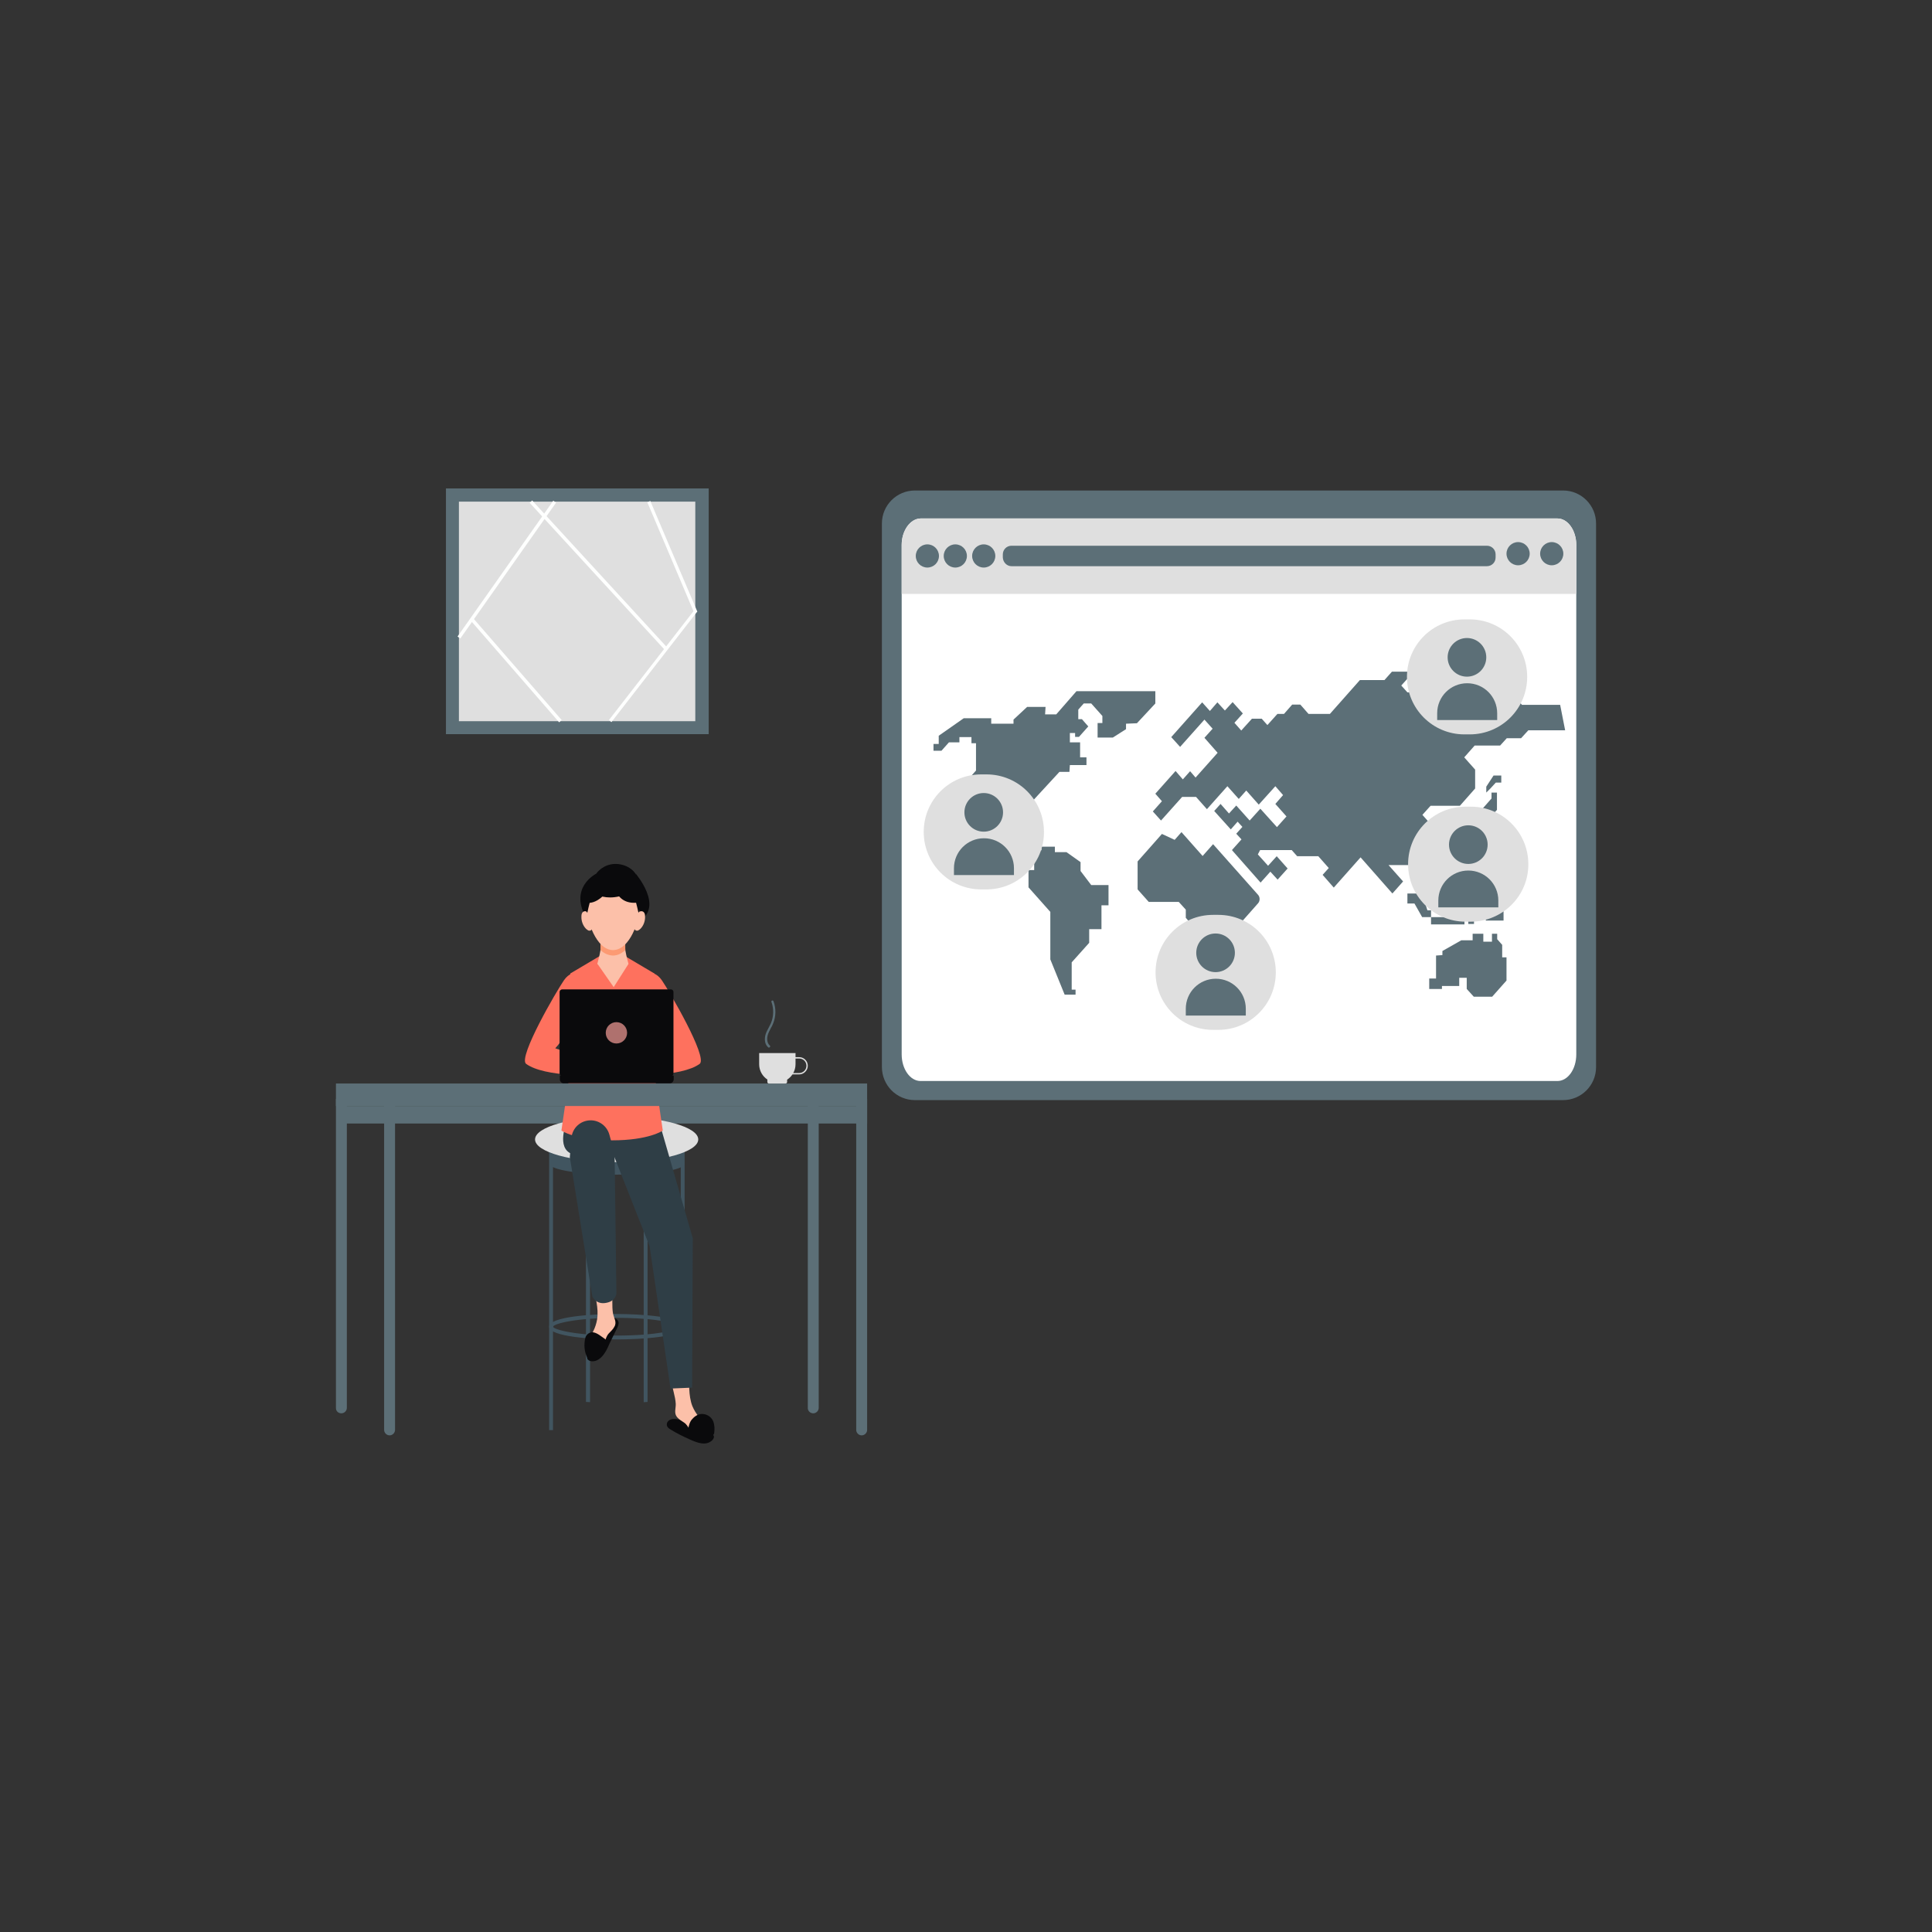
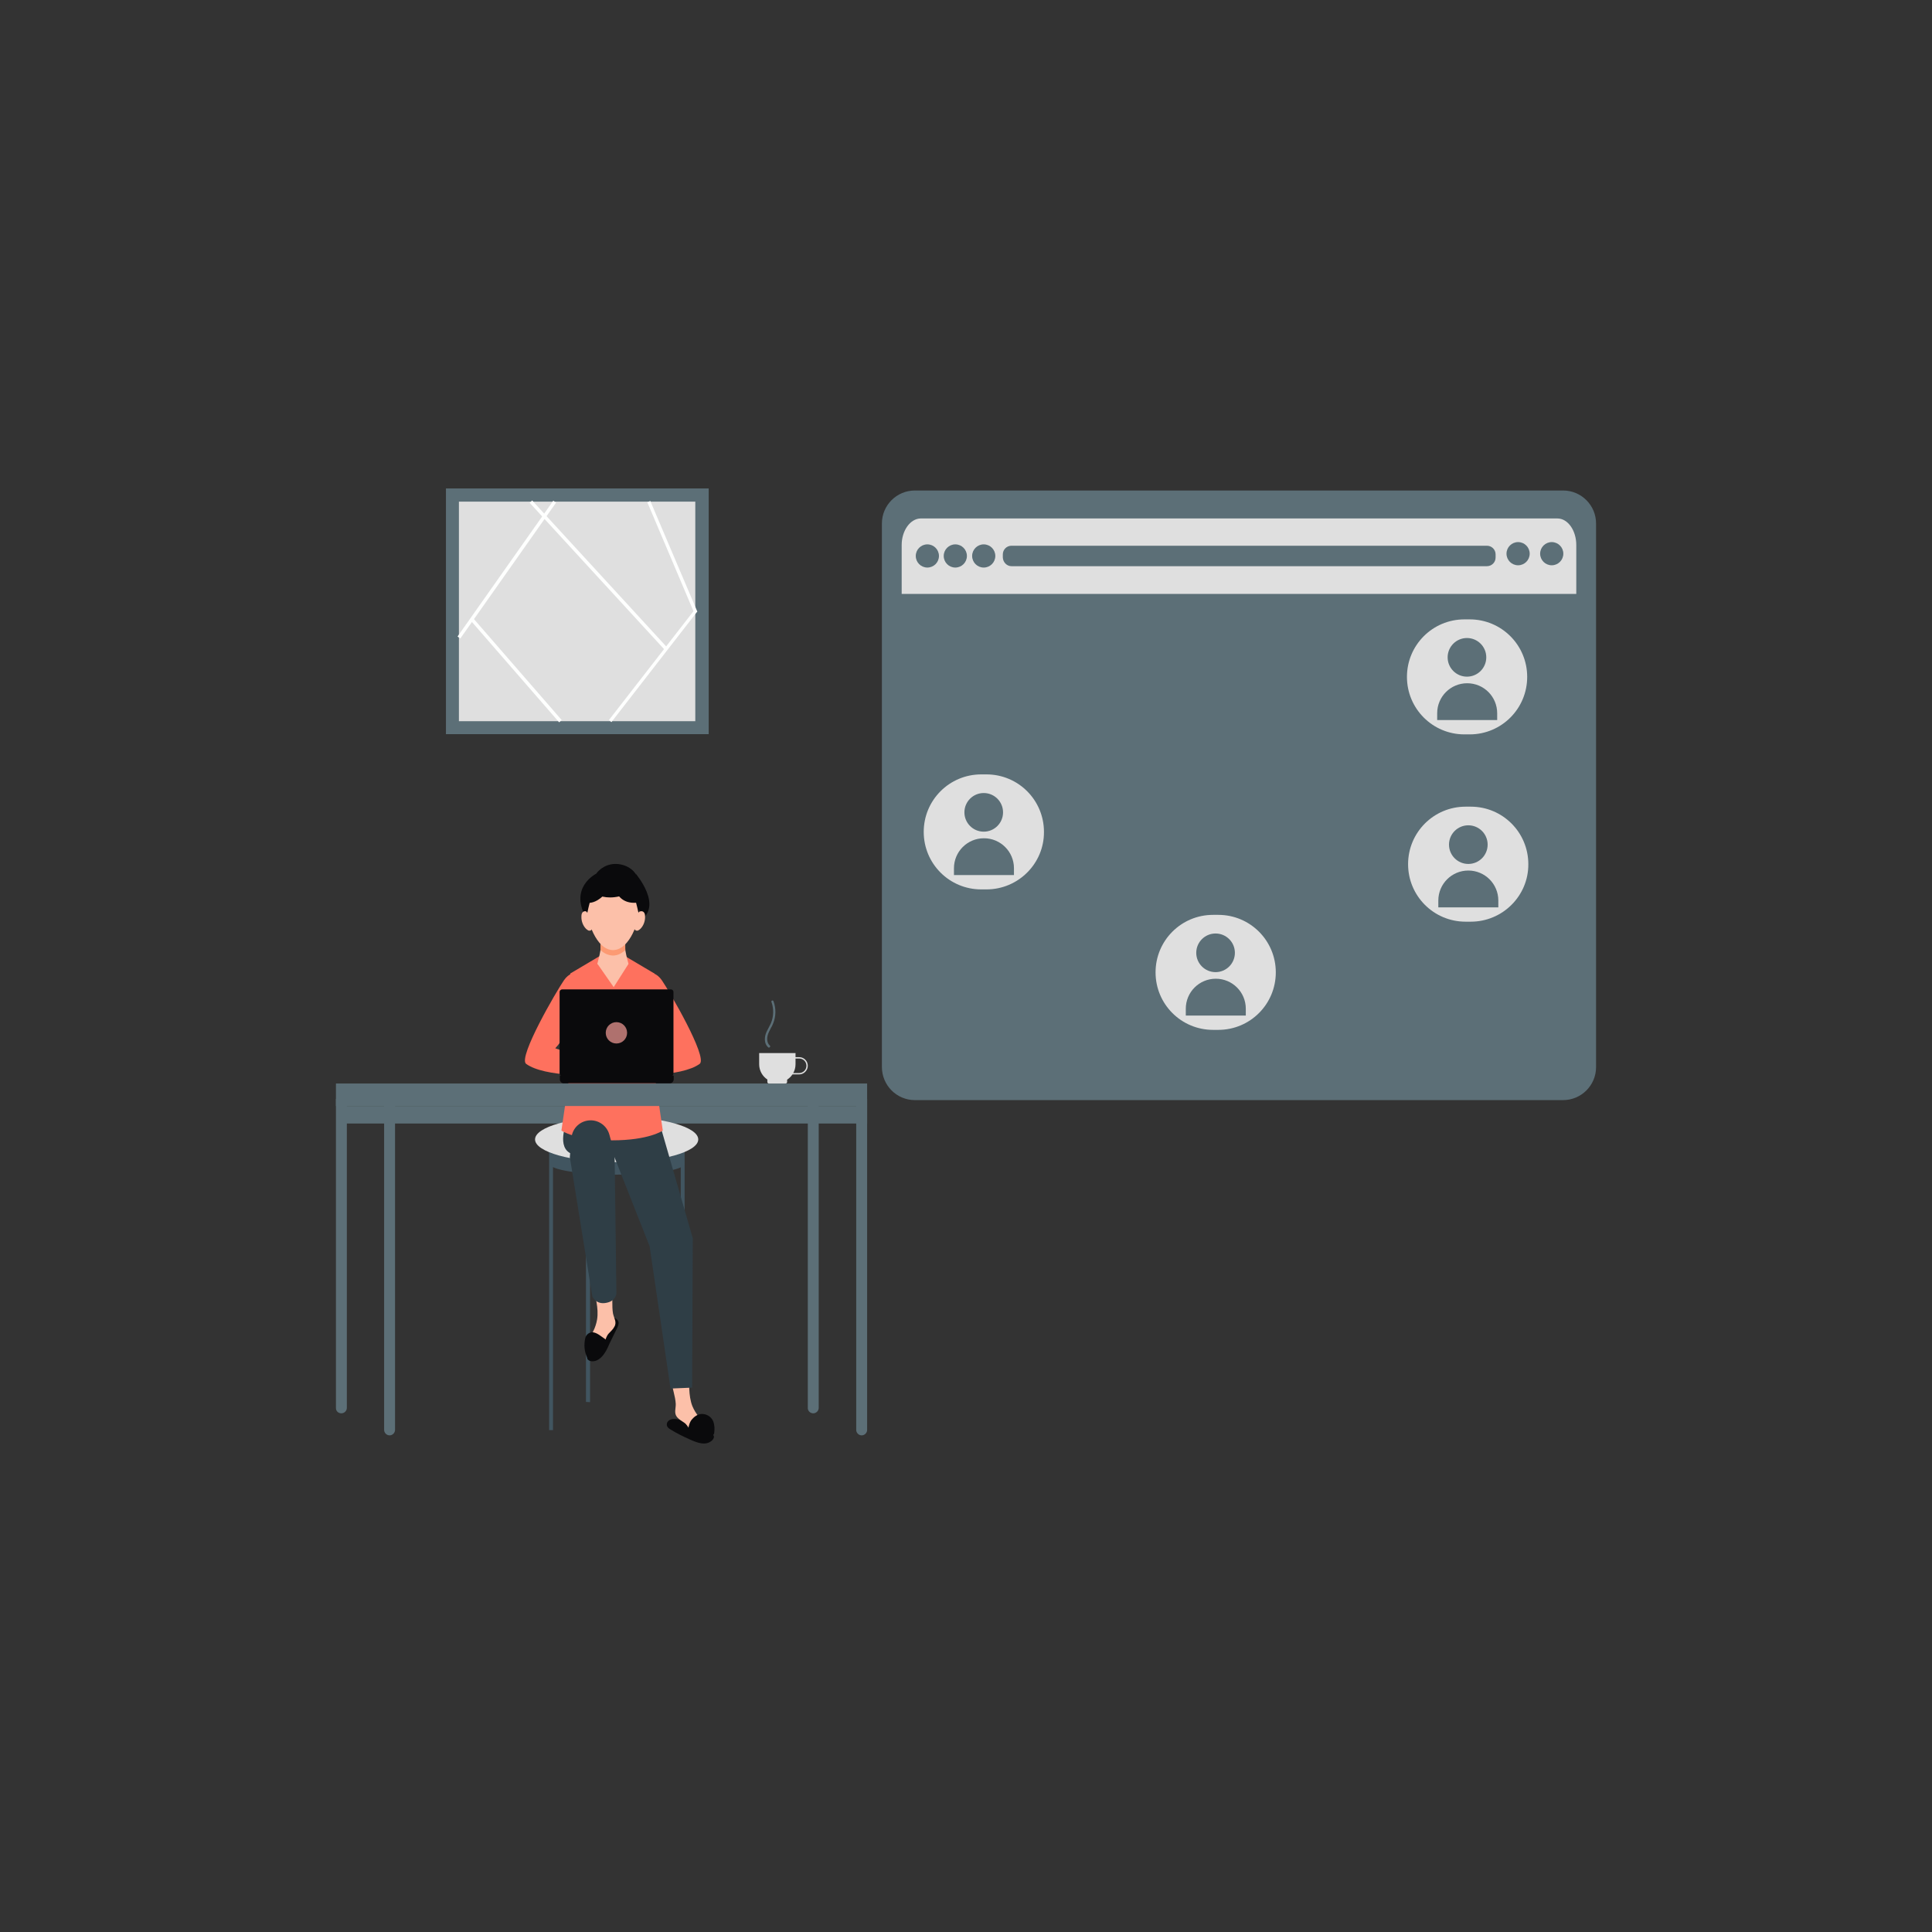
<svg xmlns="http://www.w3.org/2000/svg" enable-background="new 0 0 850 850" id="Layer_1" version="1.1" viewBox="0 0 850 850" x="0" y="0">
  <rect x="0" y="0" width="850" height="850" fill="#333333" stroke="none" />
  <g>
    <g>
      <g>
        <g>
          <g>
            <g>
              <path d="M402.5,484h285.2c8,0,14.5-6.5,14.5-14.5V230.3c0-8-6.5-14.5-14.5-14.5H402.5c-8,0-14.5,6.5-14.5,14.5&#13;&#10;       v239.1C388,477.5,394.5,484,402.5,484z" fill="#5c6f77" />
            </g>
          </g>
        </g>
      </g>
      <g>
        <g>
          <g>
            <g>
-               <path d="M396.7,239.8v224.1c0,6.4,3.7,11.7,8.3,11.7h280.2c4.6,0,8.3-5.2,8.3-11.7V239.8c0-6.4-3.7-11.7-8.3-11.7&#13;&#10;       H405C400.5,228.2,396.7,233.4,396.7,239.8z" fill="#fff" />
-             </g>
+               </g>
          </g>
        </g>
      </g>
      <g>
        <g>
          <g>
            <g>
              <path d="M396.7,239.8v21.5h296.8v-21.5c0-6.4-3.7-11.7-8.3-11.7H405C400.5,228.2,396.7,233.4,396.7,239.8z" fill="#dfdfdf" />
            </g>
          </g>
        </g>
      </g>
      <g>
        <g>
          <g>
            <g>
              <path d="M445,249.1h209.2c2.1,0,3.8-1.7,3.8-3.8v-1.4c0-2.1-1.7-3.8-3.8-3.8H445c-2.1,0-3.8,1.7-3.8,3.8v1.4&#13;&#10;       C441.3,247.4,443,249.1,445,249.1z" fill="#5c6f77" />
            </g>
          </g>
        </g>
      </g>
      <g>
        <g>
          <g>
            <g>
              <circle cx="667.9" cy="243.6" fill="#5c6f77" r="5.1" />
            </g>
          </g>
        </g>
      </g>
      <g>
        <g>
          <g>
            <g>
              <circle cx="682.7" cy="243.6" fill="#5c6f77" r="5.1" />
            </g>
          </g>
        </g>
      </g>
      <g>
        <g>
          <g>
            <g>
              <circle cx="432.8" cy="244.6" fill="#5c6f77" r="5.1" />
            </g>
          </g>
        </g>
      </g>
      <g>
        <g>
          <g>
            <g>
              <circle cx="420.3" cy="244.6" fill="#5c6f77" r="5.1" />
            </g>
          </g>
        </g>
      </g>
      <g>
        <g>
          <g>
            <g>
              <circle cx="408" cy="244.6" fill="#5c6f77" r="5.1" />
            </g>
          </g>
        </g>
      </g>
    </g>
    <g>
      <g>
        <g>
          <g>
            <path d="M262.3,384.4c0,0-12.5,6.1-4,20.2" fill="#0a0a0c" />
          </g>
        </g>
      </g>
      <g>
        <g>
          <g>
            <path d="M279.7,384.4c0,0,12.2,14.2,1.8,20.7" fill="#0a0a0c" />
          </g>
        </g>
      </g>
      <g>
        <g>
          <g>
            <path d="M355.4,619.5V483.5h4.8v135.9c0,1.3-1.1,2.4-2.4,2.4l0,0C356.5,621.8,355.4,620.8,355.4,619.5z" fill="#5c6f77" />
          </g>
        </g>
      </g>
      <g>
        <g>
          <g>
            <path d="M169,629.1V483.5h4.8v145.6c0,1.3-1.1,2.4-2.4,2.4l0,0C170.1,631.5,169,630.4,169,629.1z" fill="#5c6f77" />
          </g>
        </g>
      </g>
      <g>
        <g>
          <g>
            <polygon fill="#5c6f77" points="360.3 486.6 170.2 486.6 148.9 486.6 148.9 494.3 170.2 494.3 360.3 494.3 381.5 494.3 381.5 486.6" />
          </g>
        </g>
      </g>
      <g>
        <g>
          <g>
            <g>
              <rect fill="#415560" height="124.9" width="1.7" x="241.6" y="504.3" />
            </g>
          </g>
        </g>
      </g>
      <g>
        <g>
          <g>
            <g>
              <rect fill="#415560" height="124.9" width="1.7" x="299.5" y="504.3" />
            </g>
          </g>
        </g>
      </g>
      <g>
        <g>
          <g>
            <g>
              <polygon fill="#415560" points="259.6 616.9 257.8 616.8 257.8 504.2 259.6 504.3" />
            </g>
          </g>
        </g>
      </g>
      <g>
        <g>
          <g>
            <g>
-               <polygon fill="#415560" points="284.9 616.8 283.2 616.9 283.2 504.3 284.9 504.2" />
-             </g>
-           </g>
-         </g>
-       </g>
-       <g>
-         <g>
-           <g>
-             <g>
-               <path d="M271.3,589.3c-10.3,0-29.7-1.2-29.7-5.6c0-4.5,19.4-5.6,29.7-5.6c10.3,0,29.7,1.2,29.7,5.6&#13;&#10;       C301,588.2,281.6,589.3,271.3,589.3z M271.3,579.8c-17.7,0-27.6,2.5-28,3.9c0.3,1.3,10.2,3.9,28,3.9c17.7,0,27.6-2.5,28-3.9&#13;&#10;       C298.9,582.3,289,579.8,271.3,579.8z" fill="#415560" />
-             </g>
+               </g>
+           </g>
+         </g>
+       </g>
+       <g>
+         <g>
+           <g>
+             <g>
+               </g>
          </g>
        </g>
      </g>
      <g>
        <g>
          <g>
            <path d="M300.9,505h-59.1v6.9h0c0,0,0,0.1,0,0.1c0,2.6,13.2,4.8,29.6,4.8s29.6-2.1,29.6-4.7c0,0,0-0.1,0-0.1h0&#13;&#10;      L300.9,505z" fill="#415560" />
          </g>
        </g>
      </g>
      <g>
        <g>
          <g>
            <ellipse cx="271.3" cy="501.3" fill="#dfdfdf" rx="35.9" ry="10" />
          </g>
        </g>
      </g>
      <g>
        <g>
          <g>
            <path d="M249,494.6c0,0-4.8,12.3,4.4,13.5c9.2,1.2,38.6-2.3,38.6-2.3l-2.1-12.6L249,494.6z" fill="#2f3e46" />
          </g>
        </g>
      </g>
      <g>
        <g>
          <g>
            <path d="M314.1,632.3c-0.1,0.6-0.5,1.1-0.9,1.5c-2.8,2.5-6.8,0.8-9.7-0.5c-2.9-1.3-5.8-2.7-8.5-4.4&#13;&#10;      c-0.7-0.4-1.4-0.9-1.6-1.8c-0.3-1.7,1.4-2.8,2.8-2.8c1.4-0.1,2.8,0.3,4.1,0.8c2.2,0.9,4.5,1.7,6.7,2.6c2.1,0.8,4.6,1.5,6.3,3&#13;&#10;      c0.3,0.2,0.5,0.5,0.6,0.8C314.1,631.8,314.1,632,314.1,632.3z" fill="#0a0a0c" />
          </g>
        </g>
      </g>
      <g>
        <g>
          <g>
            <path d="M297.3,617.6c-0.1-1.7-0.5-3.5-0.9-5.1c-0.5-2.3-1.1-4.5-1.6-6.8c-0.4-1.7-0.2-3.8,0.9-5.2&#13;&#10;      c1.1-1.4,3.2-1.7,4.8-1c1.8,0.7,2.5,2.3,2.6,3.9c0.2,5-0.3,10.5,1.5,15.2c0.7,1.7,1.7,3.3,2.8,4.7c1.1,1.4,2.6,2.6,3.5,4.2&#13;&#10;      c0.7,1.1,1,2.3,0.8,3.6c-0.3,1.2-1.3,2.3-2.5,2.3c-1,0-1.9-0.6-2.6-1.3c-1-0.9-2.3-1.8-3-2.9c-0.8-1.2-1.4-2.5-2.6-3.3&#13;&#10;      c-1.1-0.7-2.2-1.4-3.1-2.4C296.4,621.7,297.4,619.6,297.3,617.6z" fill="#fcc0a9" />
          </g>
        </g>
      </g>
      <g>
        <g>
          <g>
            <path d="M307.6,633.8c0.2,0,0.4,0.1,0.6,0.1c1.1,0.2,2.2,0.1,3.2-0.3c1-0.4,1.6-1.1,2.2-2&#13;&#10;      c0.2-0.3,0.4-0.6,0.6-0.9c0.1-1,0.2-2,0.1-3c-0.1-1.4-0.5-2.9-1.5-3.9c-1.1-1.2-2.7-1.8-4.3-1.7c-1.6,0.1-3.1,1.2-4.1,2.4&#13;&#10;      c-1.2,1.4-1.4,3.3-1.9,5.1c-0.1,0.5-0.3,1.1-0.1,1.6c0.2,0.5,0.8,0.8,1.3,1.1C305,632.9,306.2,633.5,307.6,633.8z" fill="#0a0a0c" />
          </g>
        </g>
      </g>
      <g>
        <g>
          <g>
            <polygon fill="#2f3e46" points="268 503.2 285.8 548.3 295 610.9 304.5 610.5 304.8 544.8 290.4 494.9 265.9 495.3" />
          </g>
        </g>
      </g>
      <g>
        <g>
          <g>
            <path d="M287.9,428.3l-13.5-8l-4.8-0.4v0l-0.2,0l-0.2,0v0l-4.8,0.4l-13.5,8c0,0-0.3,7.7,1.5,32.1l-5.4,37&#13;&#10;      c0,0,6,4.3,22.3,4.3c16.3,0,22.3-4.3,22.3-4.3l-5.4-37C288.3,436,287.9,428.3,287.9,428.3z" fill="#fe715e" />
          </g>
        </g>
      </g>
      <g>
        <g>
          <g>
            <path d="M276.5,424c-0.7-2.6-1.4-5.2-1.6-7.9c-0.3-3.8,0.1-7.6,0.7-11.4c-2,0.2-4,0.4-6,0.5&#13;&#10;      c-2-0.2-3.9-0.3-5.9-0.5c0.6,3.8,1,7.6,0.7,11.4c-0.2,2.7-0.9,5.3-1.6,7.9c0,0.1,0.1,0.3,0.3,0.4l6.9,9.9l6.3-9.9&#13;&#10;      C276.4,424.3,276.5,424.2,276.5,424z" fill="#fcc0a9" />
          </g>
        </g>
      </g>
      <g>
        <g>
          <g>
            <path d="M269.7,420.4c2.1,0,3.9-1,5.4-2.4c-0.1-3.3,0.2-6.6,0.8-9.8c-2.1,0.2-4.2,0.4-6.3,0.5&#13;&#10;      c-2.1-0.2-4.1-0.3-6.2-0.5c0.5,3.2,0.9,6.5,0.8,9.8c1.5,1.4,3.3,2.3,5.4,2.4v0C269.5,420.4,269.6,420.4,269.7,420.4&#13;&#10;      C269.6,420.4,269.6,420.4,269.7,420.4L269.7,420.4z" fill="#fc9a73" />
          </g>
        </g>
      </g>
      <g>
        <g>
          <g>
            <path d="M279.9,390.9c-1.6-2.9-4.5-4.5-7.7-5c-0.8-0.1-1.5-0.2-2.3-0.2v0c0,0-0.1,0-0.1,0c0,0-0.1,0-0.1,0v0&#13;&#10;      c-0.7,0-1.5,0.1-2.3,0.2c-3.2,0.5-6.1,2.1-7.7,5c-1.6,2.9-1.7,6.3-1.6,9.5c0.2,4.2,4,17.4,11.5,17.6v0c0,0,0.1,0,0.1,0&#13;&#10;      c0,0,0.1,0,0.1,0v0c7.6-0.2,11.4-13.4,11.5-17.6C281.6,397.2,281.5,393.8,279.9,390.9z" fill="#fcc0a9" />
          </g>
        </g>
      </g>
      <g>
        <g>
          <g>
            <path d="M258.9,401.6c-0.7-0.8-1.9-1-2.6-0.2c-0.4,0.5-0.5,1.1-0.5,1.8c-0.1,2,0.7,4.1,2,5.4&#13;&#10;      c0.3,0.3,0.7,0.6,1.1,0.8c0.4,0.1,0.9,0.1,1.2-0.2c0.6-0.5,0.7-1.5,0.5-2.4C260.5,405,260.1,402.8,258.9,401.6z" fill="#fcc0a9" />
          </g>
        </g>
      </g>
      <g>
        <g>
          <g>
            <path d="M280.7,401.6c0.7-0.8,1.9-1,2.6-0.2c0.4,0.5,0.5,1.1,0.5,1.8c0.1,2-0.7,4.1-2,5.4&#13;&#10;      c-0.3,0.3-0.7,0.6-1.1,0.8c-0.4,0.1-0.9,0.1-1.2-0.2c-0.6-0.5-0.7-1.5-0.5-2.4C279.2,405,279.6,402.8,280.7,401.6z" fill="#fcc0a9" />
          </g>
        </g>
      </g>
      <g>
        <g>
          <g>
            <path d="M260.7,388c0.8-3.9,4.1-6.9,8-7.7c4-0.8,8.7,0.8,10.9,4.1c1.2,1.8,2.3,4.6,2.3,6.8&#13;&#10;      c0.3,3.6,0.7,7.5-1,10.4c-0.6-2.9-1.5-5.9-2.1-8.9c-1.7-0.8-2.5-2-3.3-3.6c-3.3,1.7-7.7,1.6-10.8-0.4c-0.8,1.7-2.5,3.2-4.2,4&#13;&#10;      c-0.6,2.9-1.5,5.9-2.1,8.9c-2.6-3.3-1.2-7-1-10.4c0.1-0.9,0.1-1.7,0.6-2.3C258.9,388.2,259.8,387.9,260.7,388z" fill="#0a0a0c" />
          </g>
        </g>
      </g>
      <g>
        <g>
          <g>
            <path d="M259.1,429c0,0-6.7-4-11,2.3c-3.3,4.8-20.1,33.6-16.7,36.7c8.2,6.1,31.9,5.1,31.9,5.1l0.4-2.7l-0.5-2.6&#13;&#10;      l-18.9-6.6C244.5,461.3,267.9,432.3,259.1,429z" fill="#fe715e" />
          </g>
        </g>
      </g>
      <g>
        <g>
          <g>
            <path d="M253,451.4c-0.1,0-0.2-0.1-0.2-0.2l-1-12.9c0-0.1,0.1-0.2,0.2-0.2c0.1,0,0.2,0.1,0.2,0.2l1,12.9&#13;&#10;      C253.2,451.3,253.1,451.4,253,451.4C253,451.4,253,451.4,253,451.4z" fill="#fff" />
          </g>
        </g>
      </g>
      <g>
        <g>
          <g>
            <path d="M257.4,473.9c-0.1,0-0.2-0.1-0.2-0.1c-0.6-2.5,0.2-5.4,2-7.3c0.1-0.1,0.2-0.1,0.3,0c0.1,0.1,0.1,0.2,0,0.3&#13;&#10;      c-1.7,1.8-2.5,4.5-1.9,6.9C257.6,473.8,257.5,473.9,257.4,473.9C257.4,473.9,257.4,473.9,257.4,473.9z" fill="#fff" />
          </g>
        </g>
      </g>
      <g>
        <g>
          <g>
            <path d="M262.7,472.3C262.7,472.3,262.7,472.3,262.7,472.3l-5.2-0.1c-0.1,0-0.2-0.1-0.2-0.2c0-0.1,0.1-0.2,0.2-0.2&#13;&#10;      l5.2,0.1c0.1,0,0.2,0.1,0.2,0.2C262.9,472.2,262.8,472.3,262.7,472.3z" fill="#fff" />
          </g>
        </g>
      </g>
      <g>
        <g>
          <g>
            <path d="M263.1,470.2C263.1,470.2,263.1,470.2,263.1,470.2l-5-0.4c-0.1,0-0.2-0.1-0.2-0.2c0-0.1,0.1-0.2,0.2-0.2&#13;&#10;      l5,0.4c0.1,0,0.2,0.1,0.2,0.2C263.3,470.1,263.2,470.2,263.1,470.2z" fill="#fff" />
          </g>
        </g>
      </g>
      <g>
        <g>
          <g>
            <path d="M263.1,468.7C263.1,468.7,263.1,468.7,263.1,468.7l-4.2-0.8c-0.1,0-0.2-0.1-0.1-0.2c0-0.1,0.1-0.2,0.2-0.1&#13;&#10;      l4.1,0.8c0.1,0,0.2,0.1,0.1,0.2C263.3,468.6,263.2,468.7,263.1,468.7z" fill="#fff" />
          </g>
        </g>
      </g>
      <g>
        <g>
          <g>
            <path d="M280.2,429c0,0,6.7-4,11,2.3c3.3,4.8,20.1,33.6,16.7,36.7c-8.2,6.1-31.9,5.1-31.9,5.1l-0.4-2.7l0.5-2.6&#13;&#10;      l18.9-6.6C294.9,461.3,271.5,432.3,280.2,429z" fill="#fe715e" />
          </g>
        </g>
      </g>
      <g>
        <g>
          <g>
            <path d="M286.3,451.4C286.3,451.4,286.3,451.4,286.3,451.4c-0.1,0-0.2-0.1-0.2-0.2l1-12.9c0-0.1,0.1-0.2,0.2-0.2&#13;&#10;      c0.1,0,0.2,0.1,0.2,0.2l-1,12.9C286.5,451.4,286.4,451.4,286.3,451.4z" fill="#fff" />
          </g>
        </g>
      </g>
      <g>
        <g>
          <g>
            <path d="M282,473.9C282,473.9,282,473.9,282,473.9c-0.1,0-0.2-0.1-0.2-0.2c0.6-2.4-0.2-5.1-1.9-6.9&#13;&#10;      c-0.1-0.1-0.1-0.2,0-0.3c0.1-0.1,0.2-0.1,0.3,0c1.8,1.9,2.6,4.7,2,7.3C282.2,473.9,282.1,473.9,282,473.9z" fill="#fff" />
          </g>
        </g>
      </g>
      <g>
        <g>
          <g>
            <path d="M276.7,472.3c-0.1,0-0.2-0.1-0.2-0.2c0-0.1,0.1-0.2,0.2-0.2l5.2-0.1c0.1,0,0.2,0.1,0.2,0.2&#13;&#10;      c0,0.1-0.1,0.2-0.2,0.2L276.7,472.3C276.7,472.3,276.7,472.3,276.7,472.3z" fill="#fff" />
          </g>
        </g>
      </g>
      <g>
        <g>
          <g>
            <path d="M276.3,470.2c-0.1,0-0.2-0.1-0.2-0.2c0-0.1,0.1-0.2,0.2-0.2l5-0.4c0.1,0,0.2,0.1,0.2,0.2&#13;&#10;      c0,0.1-0.1,0.2-0.2,0.2L276.3,470.2C276.3,470.2,276.3,470.2,276.3,470.2z" fill="#fff" />
          </g>
        </g>
      </g>
      <g>
        <g>
          <g>
            <path d="M276.3,468.7c-0.1,0-0.2-0.1-0.2-0.1c0-0.1,0-0.2,0.1-0.2l4.1-0.8c0.1,0,0.2,0,0.2,0.1&#13;&#10;      c0,0.1,0,0.2-0.1,0.2L276.3,468.7C276.3,468.7,276.3,468.7,276.3,468.7z" fill="#fff" />
          </g>
        </g>
      </g>
      <g>
        <g>
          <g>
            <path d="M258.8,598.3c0.4,0.4,1.1,0.6,1.7,0.6c2.9,0.1,4.9-2.4,6.2-4.7c0.8-1.4,1.3-2.9,2.1-4.4&#13;&#10;      c0.9-1.8,1.8-3.7,2.7-5.5c0.4-0.9,0.8-1.8,0.6-2.7c-0.3-1.1-1.5-1.9-2.7-1.9c-1.2,0-2.3,0.7-3,1.6c-1.1,1.2-1.7,2.8-2.4,4.2&#13;&#10;      c-0.9,1.6-1.8,3.2-2.7,4.8c-1.1,2-2.6,4-2.9,6.3c-0.1,0.3-0.1,0.7,0,1C258.4,597.9,258.5,598.1,258.8,598.3z" fill="#0a0a0c" />
          </g>
        </g>
      </g>
      <g>
        <g>
          <g>
            <path d="M269.7,577.9c-0.3-1.7-0.3-3.5-0.3-5.2c0-2.3,0.1-4.7,0.1-7c0-1.7-0.6-3.8-2-4.9&#13;&#10;      c-1.4-1.1-3.5-0.9-4.9,0.1c-1.6,1.1-2,2.8-1.7,4.4c0.9,5,2.6,10.1,1.8,15.2c-0.3,1.8-0.9,3.6-1.7,5.2c-0.8,1.6-1.9,3.1-2.5,4.8&#13;&#10;      c-0.4,1.2-0.5,2.5,0,3.6c0.5,1.1,1.7,1.9,2.9,1.7c1-0.2,1.7-1,2.3-1.8c0.8-1.1,1.8-2.3,2.3-3.5c0.5-1.3,0.8-2.7,1.8-3.8&#13;&#10;      c0.9-1,1.9-1.8,2.5-3C271.5,581.7,270.1,579.9,269.7,577.9z" fill="#fcc0a9" />
          </g>
        </g>
      </g>
      <g>
        <g>
          <g>
            <path d="M267,590.1c-0.2-0.5-0.6-0.9-1.1-1.2c-1.5-1-2.9-2.3-4.7-2.7c0,0,0,0,0,0c-1.7-0.3-3.3,0.8-3.7,2.5&#13;&#10;      c-0.7,3-0.4,6.1,0.9,8.7c0,0,0,0,0,0c1.1,0.3,2.1,0.6,3.1,0.2c1-0.4,1.9-1,2.7-1.8c0.1-0.2,0.3-0.3,0.4-0.5&#13;&#10;      c0.8-1.1,1.5-2.3,2-3.5C266.9,591.2,267.2,590.7,267,590.1z" fill="#0a0a0c" />
          </g>
        </g>
      </g>
      <g>
        <g>
          <g>
            <path d="M250.7,509.1l9.9,61.3c0,0,1.6,3.7,6.1,2.8c4.4-0.8,4.5-4.2,4.5-4.2l-0.8-61.5l-2.3-8.3&#13;&#10;      c-1-3.7-4.4-6.3-8.2-6.3l0,0c-4.5,0-8.2,3.4-8.5,7.9L250.7,509.1z" fill="#2f3e46" />
          </g>
        </g>
      </g>
      <g>
        <g>
          <g>
            <path d="M147.8,619.5V483.5h4.8v135.9c0,1.3-1.1,2.4-2.4,2.4h0C148.8,621.8,147.8,620.8,147.8,619.5z" fill="#5c6f77" />
          </g>
        </g>
      </g>
      <g>
        <g>
          <g>
            <path d="M376.7,629.1V483.5h4.8v145.6c0,1.3-1.1,2.4-2.4,2.4l0,0C377.8,631.5,376.7,630.4,376.7,629.1z" fill="#5c6f77" />
          </g>
        </g>
      </g>
      <g>
        <g>
          <g>
            <polygon fill="#5c6f77" points="360.3 476.7 169 476.7 147.8 476.7 147.8 486.6 169 486.6 360.3 486.6 381.5 486.6 381.5 476.7" />
          </g>
        </g>
      </g>
      <g>
        <g>
          <g>
            <path d="M246.3,473.2v1.7c0,0.9,0.8,1.7,1.7,1.7h46.7c0.9,0,1.7-0.8,1.7-1.7v-1.7H246.3z" fill="#0a0a0c" />
          </g>
        </g>
      </g>
      <g>
        <g>
          <g>
            <path d="M295.2,473.4h-47.9c-0.6,0-1.1-0.5-1.1-1.1v-35.9c0-0.6,0.5-1.1,1.1-1.1h47.9c0.6,0,1.1,0.5,1.1,1.1v35.9&#13;&#10;      C296.3,473,295.8,473.4,295.2,473.4z" fill="#0a0a0c" />
          </g>
        </g>
      </g>
      <g>
        <g>
          <g>
            <path d="M275.9,454.4c0,2.6-2.1,4.7-4.7,4.7s-4.7-2.1-4.7-4.7c0-2.6,2.1-4.7,4.7-4.7S275.9,451.8,275.9,454.4z" fill="#af716e" />
          </g>
        </g>
      </g>
      <g>
        <g>
          <g>
            <g>
              <g>
                <path d="M337.6,474.3v1.7c0,0.4,0.3,0.7,0.7,0.7h7.3c0.4,0,0.7-0.3,0.7-0.7v-1.7H337.6z" fill="#dfdfdf" />
              </g>
            </g>
          </g>
          <g>
            <g>
              <g>
                <g>
                  <path d="M351.6,472.7h-3c-0.2,0-0.3-0.1-0.3-0.3c0-0.2,0.1-0.3,0.3-0.3h3c1.7,0,3.2-1.4,3.2-3.2&#13;&#10;         s-1.4-3.2-3.2-3.2h-3c-0.2,0-0.3-0.1-0.3-0.3c0-0.2,0.1-0.3,0.3-0.3h3c2.1,0,3.8,1.7,3.8,3.8&#13;&#10;         C355.4,470.9,353.7,472.7,351.6,472.7z" fill="#dfdfdf" />
                </g>
              </g>
            </g>
          </g>
          <g>
            <g>
              <g>
                <path d="M337.7,475h8.6c2.2-1.4,3.7-3.9,3.7-6.8v-4.9h-16v4.9C334,471.1,335.5,473.6,337.7,475z" fill="#dfdfdf" />
              </g>
            </g>
          </g>
        </g>
        <g>
          <g>
            <g>
              <g>
                <path d="M338.3,460.9c-0.1,0-0.2,0-0.3-0.1c-1.7-1.4-1.7-3.9-1.2-5.6c0.3-1.1,0.9-2.1,1.4-3.1&#13;&#10;        c0.3-0.6,0.7-1.3,1-2c1.2-2.9,1.3-6.3,0.2-9.3c-0.1-0.2,0-0.5,0.3-0.6c0.2-0.1,0.5,0,0.6,0.3c1.2,3.2,1.1,6.8-0.2,9.9&#13;&#10;        c-0.3,0.7-0.6,1.4-1,2c-0.5,1-1,1.9-1.3,2.9c-0.4,1.4-0.5,3.5,0.9,4.7c0.2,0.2,0.2,0.4,0.1,0.6&#13;&#10;        C338.5,460.9,338.4,460.9,338.3,460.9z" fill="#5c6f77" />
              </g>
            </g>
          </g>
        </g>
      </g>
      <g>
        <g>
          <g>
            <path d="M283.8,396.4c-13.1,4-14-8.3-14-8.3c-6.6,11.8-12.8,8.8-12.8,8.8l1.8-6l7.2-5.8l6.6-1l4.4,0.4l2.7,3" fill="#0a0a0c" />
          </g>
        </g>
      </g>
      <g>
        <g>
          <g>
            <path d="M270.4,384.4l-11.6,6.4c0,0,6.5,8.6,20.9,0.7" fill="#0a0a0c" />
          </g>
        </g>
      </g>
    </g>
    <g>
      <g>
        <g>
          <g>
            <rect fill="#5c6f77" height="108.1" width="115.6" x="196.2" y="214.9" />
          </g>
        </g>
      </g>
      <g>
        <g>
          <g>
            <rect fill="#dfdfdf" height="96.6" width="104" x="201.9" y="220.7" />
          </g>
        </g>
      </g>
      <g>
        <g>
          <g>
            <g>
              <rect fill="#fefffe" height="88.1" transform="rotate(-42.564 263.362 253.112)" width="1.5" x="262.6" y="209.1" />
            </g>
          </g>
        </g>
      </g>
      <g>
        <g>
          <g>
            <g>
              <polygon fill="#fefffe" points="269 317.7 267.9 316.8 305.1 268.9 284.8 221 286.1 220.4 306.8 269.1 306.5 269.4" />
            </g>
          </g>
        </g>
      </g>
      <g>
        <g>
          <g>
            <g>
              <rect fill="#fefffe" height="1.5" transform="rotate(-54.821 223.007 250.556)" width="73.1" x="186.4" y="249.8" />
            </g>
          </g>
        </g>
      </g>
      <g>
        <g>
          <g>
            <g>
              <rect fill="#fefffe" height="59.4" transform="rotate(-40.994 227.034 294.85)" width="1.5" x="226.3" y="265.2" />
            </g>
          </g>
        </g>
      </g>
    </g>
    <g>
      <g>
        <g>
          <g>
            <path d="M511.2,366.9l-10.7,12.1v12.3l4.9,5.5h13.2l3.1,3.4v3.6l2.8,3.2v15.3l6,6.8l-3.3,3.7l4.7,5.3l10.8-12.2&#13;&#10;      l-3.1-3.4l7.4-8.3l-4.2-4.7l10.7-12.1c0.9-1,0.9-2.7,0-3.7l-19.8-22.3l-4.6,5.2l-9.3-10.5l-3,3.4L511.2,366.9z" fill="#5c6f77" />
          </g>
        </g>
      </g>
      <g>
        <g>
          <g>
            <polygon fill="#5c6f77" points="554.4 374 568.3 374 570.7 376.7 580 376.7 584.6 381.9 581.9 384.9 586.8 390.5 598.6 377.2 612.6 393.1 617.3 387.8 610.9 380.6 624.3 380.6 631.8 372.1 626.5 366.2 629.6 362.8 625.8 358.5 629.4 354.5 642.3 354.5 649 346.9 649 338.6 644.2 333.2 648.8 328 660 328 662.9 324.8 669.2 324.8 672.4 321.3 688.6 321.3 686.4 310.1 669.6 310.1 666.1 306.1 659 306.1 657.1 304 649.8 304 645.3 309 637.6 309 633.7 304.6 619.2 304.6 616.5 301.6 622 295.5 612.4 295.5 609.1 299.2 598.3 299.2 585.1 314.1 575.7 314.1 572.1 310 568.5 310 564.9 314.1 562 314.1 557.6 319 555.1 316.2 550.8 316.2 546.1 321.4 543.1 318 546.8 313.9 542.3 308.9 538.9 312.6 535.6 309 532.3 312.8 528.9 309 515.3 324.3 519.2 328.6 529.9 316.6 533.5 320.6 529.9 324.6 535.7 331.2 526 342.1 523.6 339.3 520.4 342.9 517.2 339.2 508.3 349.2 511.2 352.5 507.2 357 510.8 361 520.1 350.6 526.2 350.6 531 356 540 345.9 545 351.5 548.3 347.8 553.8 354 561.1 345.9 564.5 349.8 561.1 353.7 566 359.2 561.8 363.9 554.5 355.8 549.8 361 543.9 354.4 540.7 357.9 537 353.7 534.2 356.8 541.5 364.9 544.5 361.5 546.6 363.8 543.9 366.8 546.2 369.3 542 374 554.6 388.3 558.9 383.5 562.1 387 566.5 382.1 561.7 376.7 557.9 380.9 553.4 375.9" />
          </g>
        </g>
      </g>
      <g>
        <g>
          <g>
            <polygon fill="#5c6f77" points="475.4 383.2 475.4 379.3 469.2 374.9 464.1 374.9 464.1 372.5 458.2 372.5 458.2 374.1 455 374.1 455 376.8 455 378.4 455 382.8 452.5 382.8 452.5 390.4 462.1 401.2 462.1 422.1 468.4 437.6 473.2 437.6 473.2 435.4 471.5 435.4 471.5 423.4 479.2 414.8 479.2 408.8 484.6 408.8 484.6 398.3 487.7 398.3 487.7 389.4 480.1 389.4" />
          </g>
        </g>
      </g>
      <g>
        <g>
          <g>
            <polygon fill="#5c6f77" points="473.6 304.1 464.7 314.3 459.8 314.3 460 311 451.9 311 445.9 316.6 445.9 318.4 436.1 318.4 436.1 316 424 316 413 323.7 413 327.3 410.7 327.3 410.7 330.3 414.2 330.3 417.5 326.6 422.1 326.6 422.1 324.3 427.4 324.3 427.4 327 429.4 327 429.4 339 426.2 342.6 426.2 349.3 427.8 349.3 427.8 356.3 431.2 360.1 434.3 360.1 434.3 364.4 437.8 368.3 443.1 368.3 449.2 375.1 451.3 375.1 451.3 372.1 451.3 372.1 448.6 366.6 446.7 366.6 446.7 361.6 443.5 361.6 443.5 364.5 441.2 364.5 438.9 361.8 438.9 358.3 443.4 353.9 449.4 353.9 450.7 358.3 454.1 358.3 454.3 352.4 466.1 339.6 470.5 339.6 470.7 336.6 478 336.6 478 333.2 475.2 333.2 475.2 326.6 470.7 326.6 470.7 322.5 473 322.5 473 324.2 474.7 324.2 478.8 319.6 476 316.4 474.4 316.4 474.4 312.2 476.8 309.5 480.1 309.5 485 315 485 318.1 482.9 318.1 482.9 324.5 489.6 324.5 495.4 320.8 495.4 318.4 500.2 318.2 508.3 309.5 508.3 304.1" />
          </g>
        </g>
      </g>
      <g>
        <g>
          <g>
            <polygon fill="#5c6f77" points="619.2 393.1 625.6 393.1 628 400.5 629.6 400.5 629.6 403.5 625.7 403.5 622.3 397.5 619.2 397.5" />
          </g>
        </g>
      </g>
      <g>
        <g>
          <g>
            <polygon fill="#5c6f77" points="634 395.4 637.9 391.1 641 391.1 641 396.1 640 397.3 640 399.4 638.9 400.6 632.5 400.6 632.5 395.8" />
          </g>
        </g>
      </g>
      <g>
        <g>
          <g>
            <rect fill="#5c6f77" height="3.2" width="14.7" x="629.6" y="403.5" />
          </g>
        </g>
      </g>
      <g>
        <g>
          <g>
            <polygon fill="#5c6f77" points="647.9 397 647.9 400.5 653.7 401.8 653.7 405 661.5 405 661.5 401 658.6 399.1 653.6 399.1 653.6 397" />
          </g>
        </g>
      </g>
      <g>
        <g>
          <g>
            <polygon fill="#5c6f77" points="640.6 372.7 640.6 380.3 644.6 389.5 647.9 389.5 647.9 381.1 644.2 381.1 643.3 378.3 643.3 372.7" />
          </g>
        </g>
      </g>
      <g>
        <g>
          <g>
            <polygon fill="#5c6f77" points="651.6 357.3 651.6 360.3 655 360.3 658.6 356.3 658.6 348.7 656.2 348.7 656.2 351.3 652.5 355.5" />
          </g>
        </g>
      </g>
      <g>
        <g>
          <g>
            <polygon fill="#5c6f77" points="653.9 348.7 653.9 346.1 657.1 341.2 660.5 341.2 660.5 344.3 658.1 344.3 655.8 346.8" />
          </g>
        </g>
      </g>
      <g>
        <g>
          <g>
            <rect fill="#5c6f77" height="6.9" width="2.5" x="643" y="394.2" />
          </g>
        </g>
      </g>
      <g>
        <g>
          <g>
            <rect fill="#5c6f77" height="3" width="2.5" x="646" y="403.5" />
          </g>
        </g>
      </g>
      <g>
        <g>
          <g>
            <polygon fill="#5c6f77" points="631.8 420.4 631.8 430.5 628.8 430.5 628.8 435.1 634.4 435.1 634.4 433.8 642 433.8 642 430.2 645.3 430.2 645.3 435.1 648.4 438.5 656.5 438.5 662.8 431.4 662.8 421.2 660.9 421.2 660.9 415.7 658.7 413.2 658.7 410.8 656.4 410.8 656.4 414.3 652.6 414.3 652.6 410.8 647.9 410.8 647.9 413.7 642.9 413.7 634.6 418.4 634.6 420.2" />
          </g>
        </g>
      </g>
    </g>
    <g>
      <g>
        <g>
          <g>
            <g>
              <g>
                <path d="M646.6,323.1h-2.3c-14,0-25.3-11.3-25.3-25.3v0c0-14,11.3-25.3,25.3-25.3h2.3c14,0,25.3,11.3,25.3,25.3&#13;&#10;        v0C671.9,311.8,660.6,323.1,646.6,323.1z" fill="#dfdfdf" />
              </g>
            </g>
          </g>
        </g>
        <g>
          <g>
            <g>
              <g>
                <path d="M658.6,316.8h-26.3v-3c0-7.3,5.9-13.2,13.2-13.2l0,0c7.3,0,13.2,5.9,13.2,13.2V316.8z" fill="#5c6f77" />
              </g>
            </g>
          </g>
        </g>
        <g>
          <g>
            <g>
              <g>
                <circle cx="645.4" cy="289.2" fill="#5c6f77" r="8.5" />
              </g>
            </g>
          </g>
        </g>
      </g>
    </g>
    <g>
      <g>
        <g>
          <g>
            <g>
              <g>
                <path d="M536,453.1h-2.3c-14,0-25.3-11.3-25.3-25.3v0c0-14,11.3-25.3,25.3-25.3h2.3c14,0,25.3,11.3,25.3,25.3v0&#13;&#10;        C561.3,441.8,550,453.1,536,453.1z" fill="#dfdfdf" />
              </g>
            </g>
          </g>
        </g>
        <g>
          <g>
            <g>
              <g>
                <path d="M548,446.8h-26.3v-3c0-7.3,5.9-13.2,13.2-13.2h0c7.3,0,13.2,5.9,13.2,13.2V446.8z" fill="#5c6f77" />
              </g>
            </g>
          </g>
        </g>
        <g>
          <g>
            <g>
              <g>
                <circle cx="534.8" cy="419.2" fill="#5c6f77" r="8.5" />
              </g>
            </g>
          </g>
        </g>
      </g>
    </g>
    <g>
      <g>
        <g>
          <g>
            <g>
              <g>
                <path d="M434,391.3h-2.3c-14,0-25.3-11.3-25.3-25.3v0c0-14,11.3-25.3,25.3-25.3h2.3c14,0,25.3,11.3,25.3,25.3v0&#13;&#10;        C459.4,379.9,448,391.3,434,391.3z" fill="#dfdfdf" />
              </g>
            </g>
          </g>
        </g>
        <g>
          <g>
            <g>
              <g>
                <path d="M446,385h-26.3v-3c0-7.3,5.9-13.2,13.2-13.2h0c7.3,0,13.2,5.9,13.2,13.2V385z" fill="#5c6f77" />
              </g>
            </g>
          </g>
        </g>
        <g>
          <g>
            <g>
              <g>
                <circle cx="432.8" cy="357.4" fill="#5c6f77" r="8.5" />
              </g>
            </g>
          </g>
        </g>
      </g>
    </g>
    <g>
      <g>
        <g>
          <g>
            <g>
              <g>
                <path d="M647.1,405.5h-2.3c-14,0-25.3-11.3-25.3-25.3v0c0-14,11.3-25.3,25.3-25.3h2.3c14,0,25.3,11.3,25.3,25.3&#13;&#10;        v0C672.5,394.1,661.1,405.5,647.1,405.5z" fill="#dfdfdf" />
              </g>
            </g>
          </g>
        </g>
        <g>
          <g>
            <g>
              <g>
                <path d="M659.1,399.2h-26.3v-3c0-7.3,5.9-13.2,13.2-13.2h0c7.3,0,13.2,5.9,13.2,13.2V399.2z" fill="#5c6f77" />
              </g>
            </g>
          </g>
        </g>
        <g>
          <g>
            <g>
              <g>
                <circle cx="646" cy="371.6" fill="#5c6f77" r="8.5" />
              </g>
            </g>
          </g>
        </g>
      </g>
    </g>
  </g>
</svg>